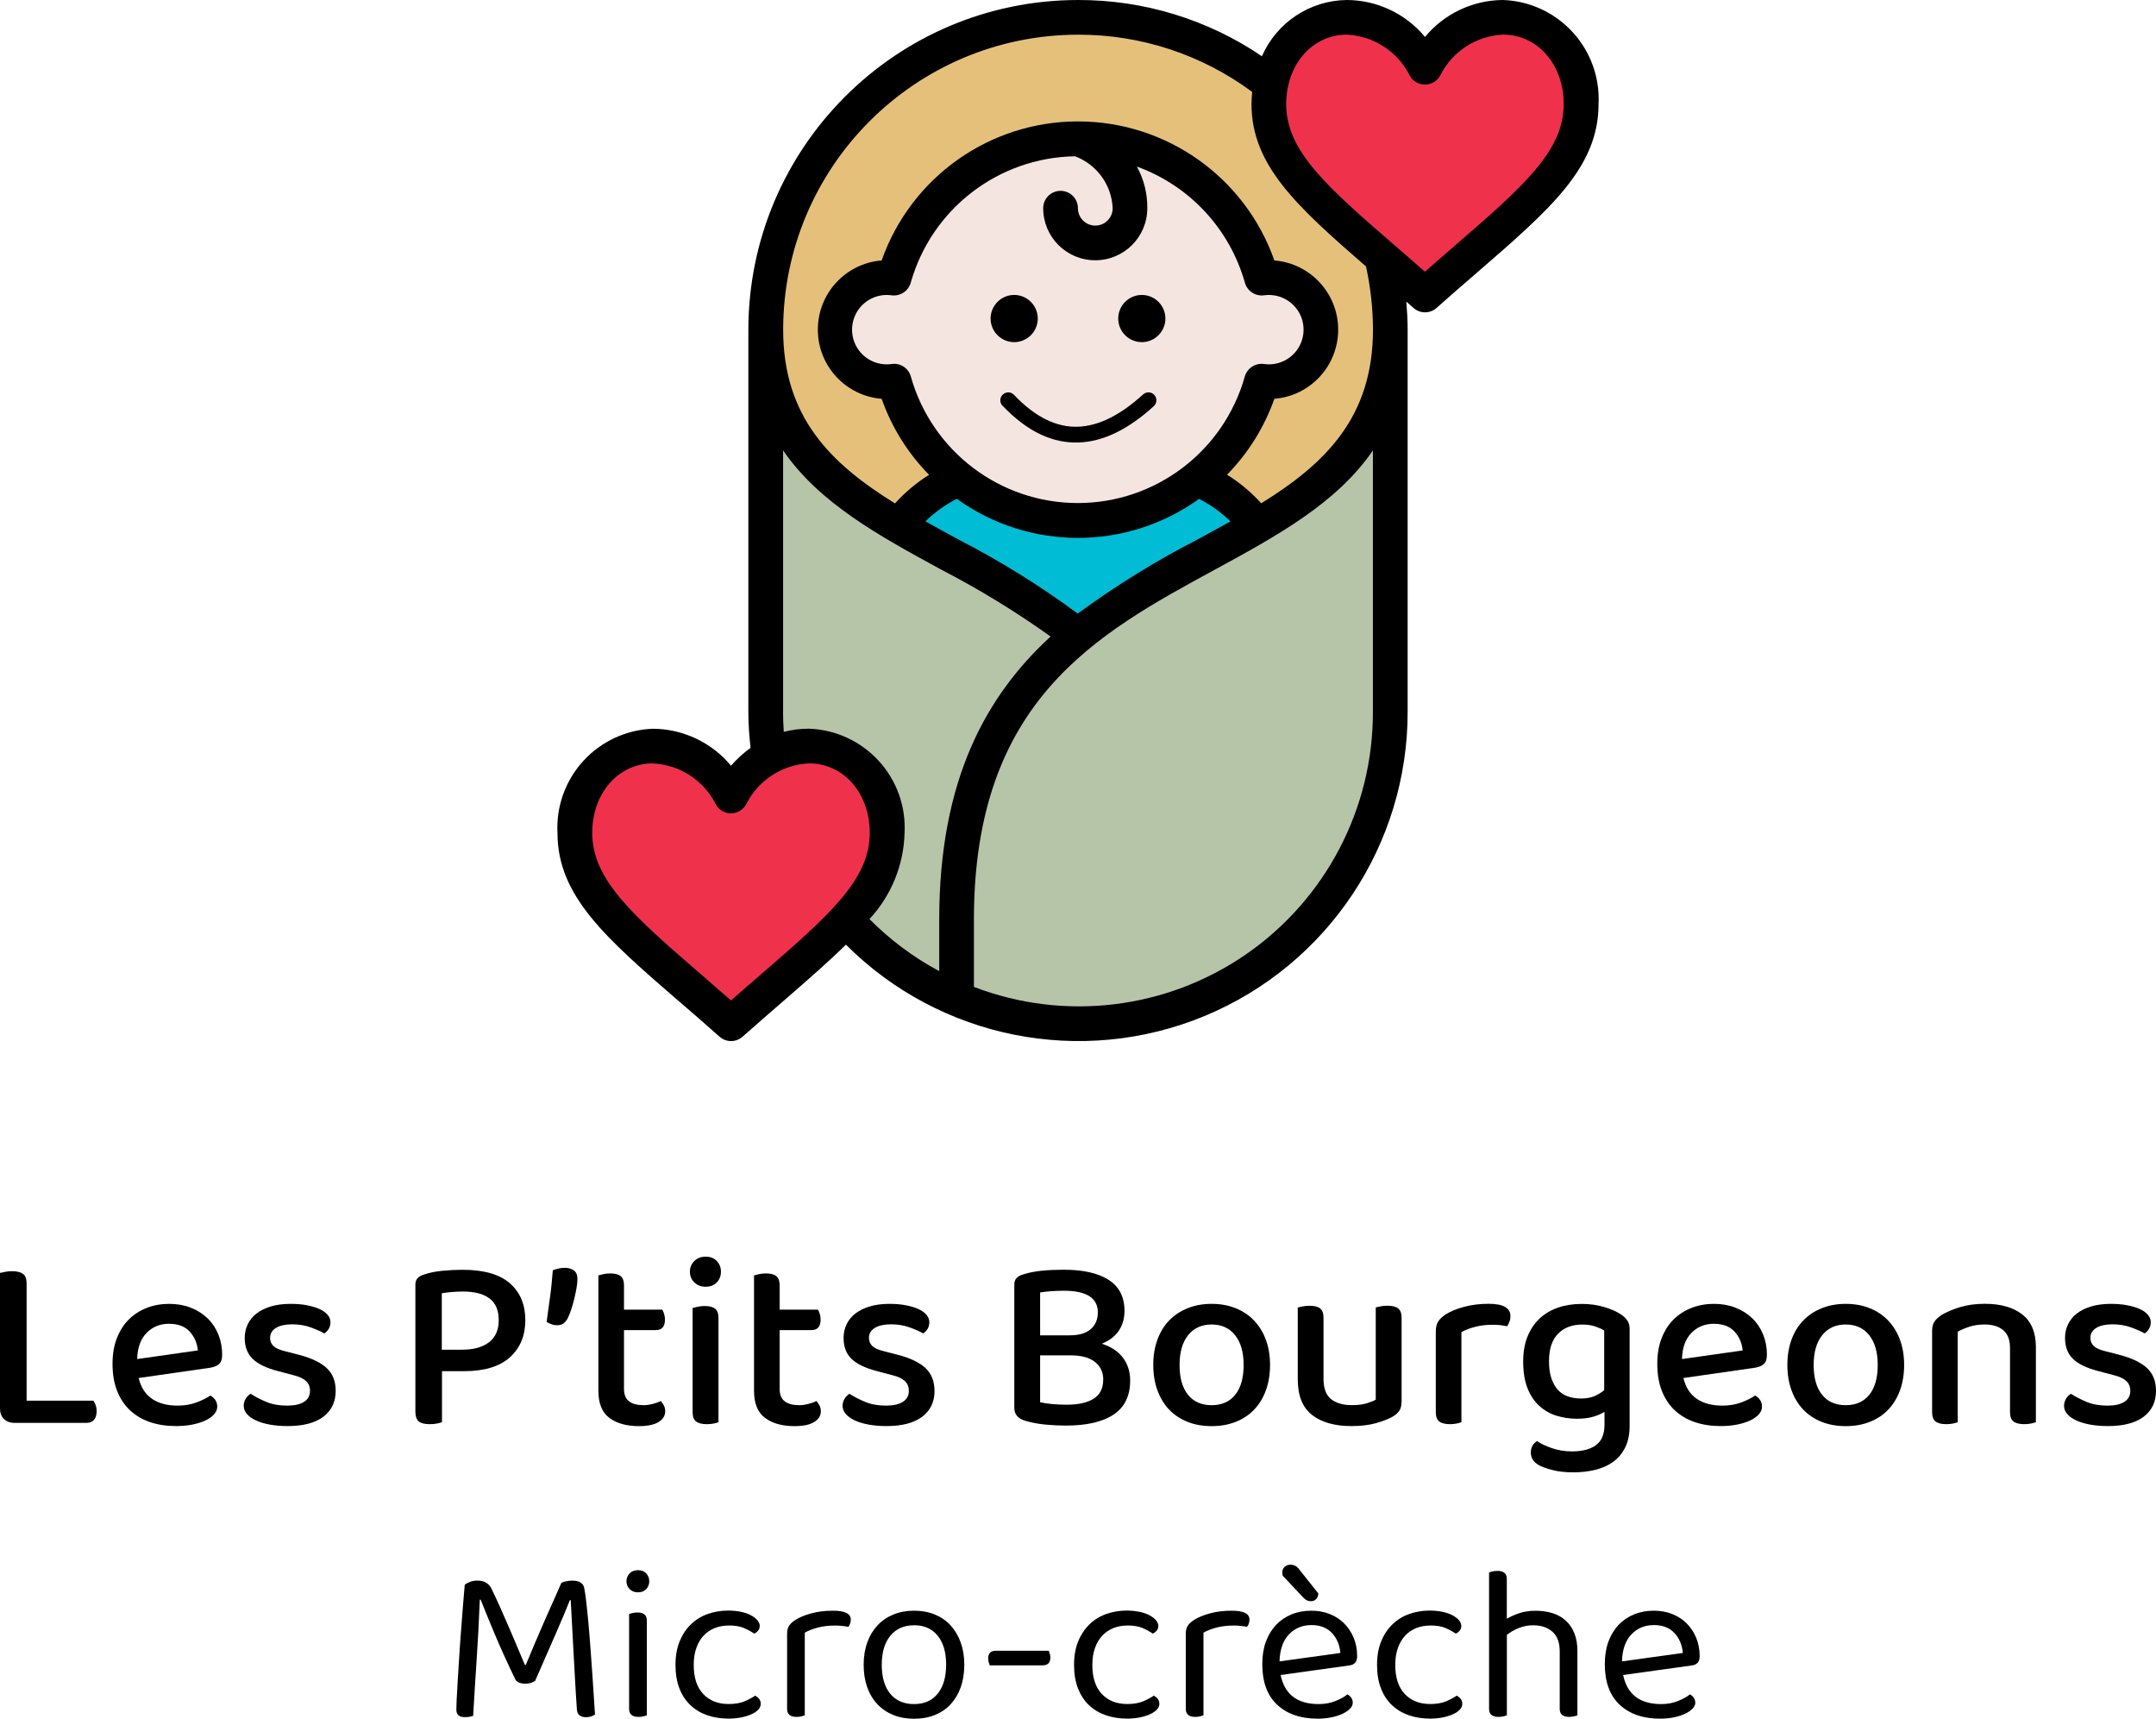
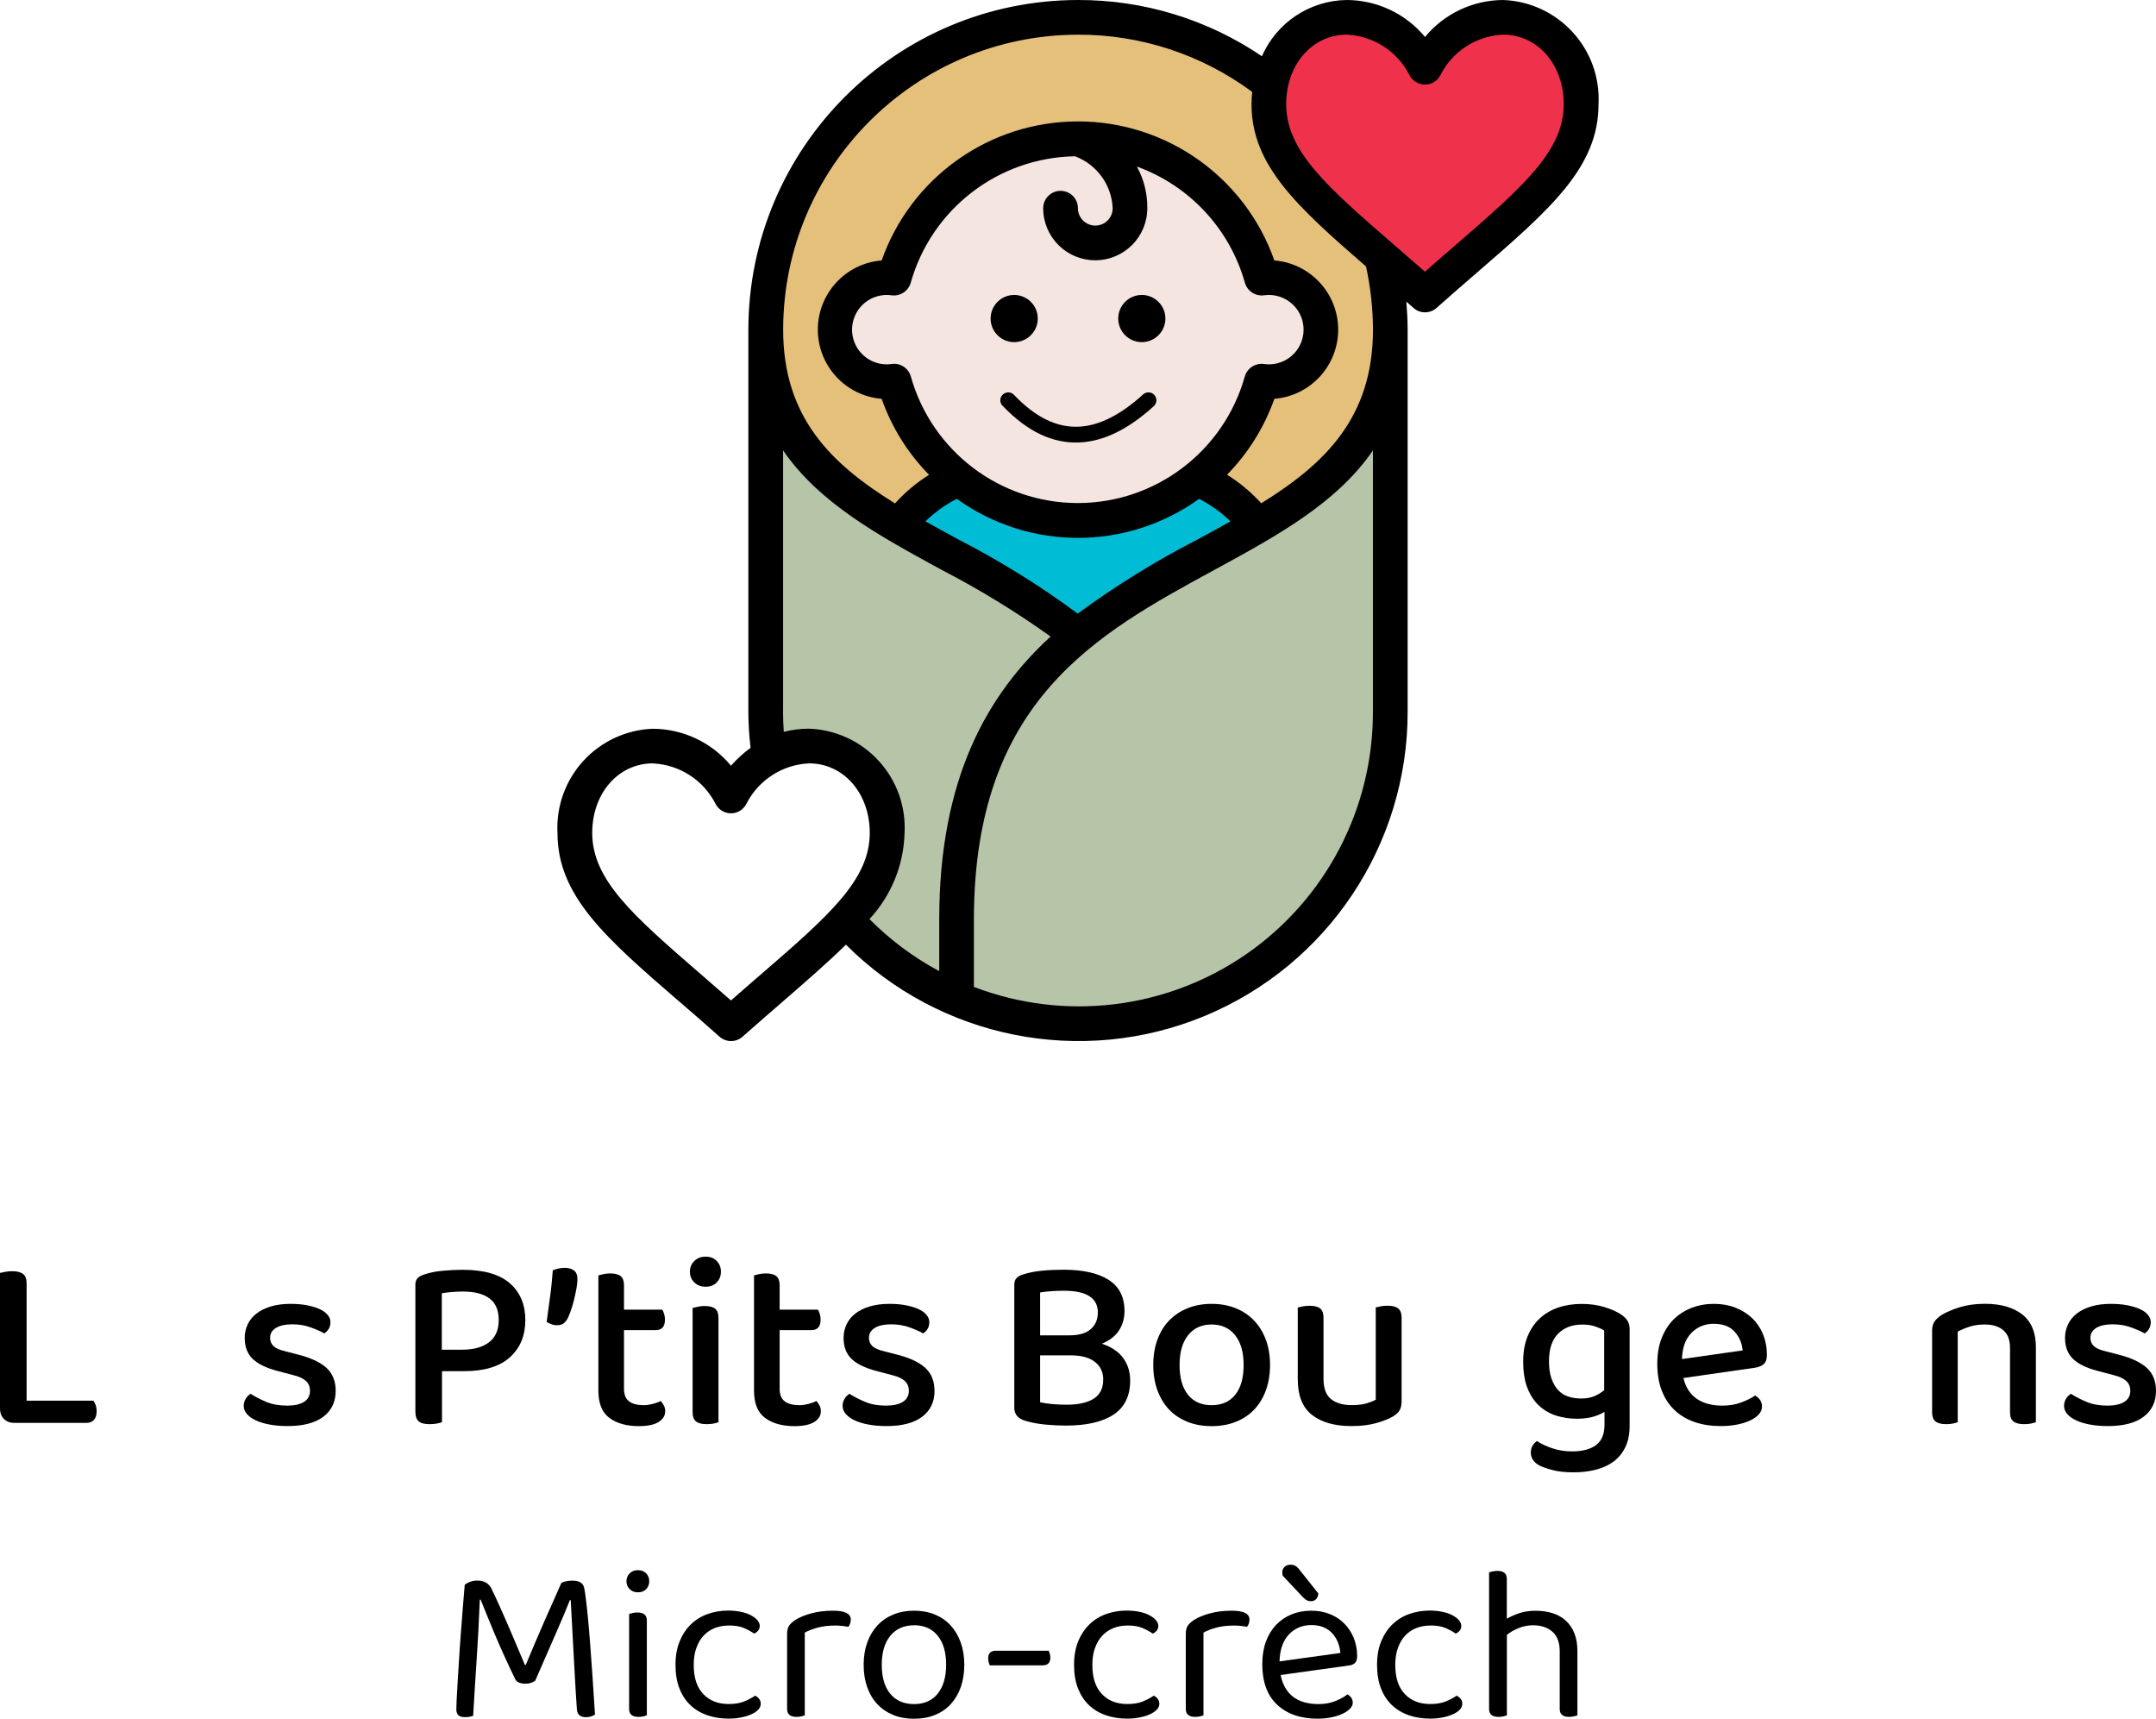
<svg xmlns="http://www.w3.org/2000/svg" id="Calque_2" data-name="Calque 2" viewBox="0 0 350.04 279">
  <defs>
    <style>
      .cls-1 {
        fill: #f4e5e0;
      }

      .cls-2 {
        fill: #ef314c;
      }

      .cls-3 {
        fill: #00bcd4;
      }

      .cls-4 {
        fill: #b6c4a8;
      }

      .cls-5 {
        fill: #e5c07b;
      }
    </style>
  </defs>
  <g id="Calque_1-2" data-name="Calque 1">
    <g id="vertical">
      <g>
        <g>
          <path d="M.64,230.35c-.43-.43-.64-.99-.64-1.68v-22.03c.21-.05.5-.11.86-.18.36-.07.74-.1,1.14-.1.77,0,1.35.15,1.74.44.39.29.58.81.58,1.56v19.02h10.85c.13.19.25.43.36.72.11.29.16.63.16,1,0,.61-.15,1.08-.44,1.4-.29.32-.68.48-1.16.48H2.32c-.69,0-1.26-.21-1.68-.64Z" />
-           <path d="M22.51,223.7c.37,1.52,1.1,2.65,2.18,3.38,1.08.73,2.46,1.1,4.14,1.1,1.12,0,2.15-.17,3.08-.52.93-.35,1.68-.72,2.24-1.12.75.43,1.12,1.03,1.12,1.8,0,.45-.17.87-.52,1.26-.35.39-.82.72-1.42,1-.6.28-1.31.5-2.12.66-.81.16-1.69.24-2.62.24-1.55,0-2.96-.21-4.22-.64-1.27-.43-2.36-1.07-3.26-1.92-.91-.85-1.61-1.91-2.1-3.16-.49-1.25-.74-2.71-.74-4.36s.24-3.01.72-4.22c.48-1.21,1.13-2.23,1.96-3.04.83-.81,1.8-1.43,2.92-1.86,1.12-.43,2.32-.64,3.6-.64s2.45.21,3.5.62c1.05.41,1.96.99,2.72,1.72.76.73,1.35,1.61,1.76,2.62.41,1.01.62,2.12.62,3.32,0,.67-.16,1.16-.48,1.46-.32.31-.79.51-1.4.62l-11.69,1.68ZM27.47,214.89c-1.47,0-2.69.49-3.66,1.48-.98.99-1.49,2.4-1.54,4.25l9.85-1.4c-.11-1.2-.55-2.22-1.32-3.06-.77-.84-1.88-1.26-3.32-1.26Z" />
          <path d="M54.5,225.78c0,1.79-.67,3.19-2,4.2-1.34,1.01-3.27,1.52-5.81,1.52-1.04,0-2-.08-2.88-.24-.88-.16-1.64-.39-2.26-.68-.63-.29-1.12-.64-1.46-1.04-.35-.4-.52-.84-.52-1.32,0-.4.1-.77.3-1.12.2-.35.47-.63.82-.84.75.48,1.6.92,2.56,1.32.96.4,2.08.6,3.36.6,1.2,0,2.12-.21,2.76-.62.64-.41.96-1.01.96-1.78,0-.67-.22-1.2-.66-1.6s-1.09-.71-1.94-.92l-2.72-.72c-1.82-.48-3.15-1.13-4-1.96-.85-.83-1.28-1.96-1.28-3.4,0-.77.16-1.5.48-2.18.32-.68.79-1.27,1.42-1.76.63-.49,1.41-.88,2.34-1.16.93-.28,2-.42,3.2-.42.96,0,1.84.07,2.62.22.79.15,1.47.35,2.04.6.57.25,1.02.57,1.34.94.32.37.48.77.48,1.2s-.09.79-.28,1.1c-.19.31-.43.55-.72.74-.48-.29-1.2-.61-2.14-.96-.95-.35-1.97-.52-3.06-.52s-2,.19-2.64.58c-.64.39-.96.93-.96,1.62,0,.53.18.97.54,1.32.36.35.98.63,1.86.84l2.32.6c2.03.53,3.52,1.26,4.49,2.16.96.91,1.44,2.14,1.44,3.68Z" />
          <path d="M71.76,222.58v8.29c-.21.08-.49.15-.84.22-.35.07-.73.1-1.16.1-.83,0-1.42-.15-1.78-.46s-.54-.82-.54-1.54v-20.66c0-.45.13-.81.38-1.06s.61-.45,1.06-.58c.83-.29,1.82-.49,2.96-.6,1.15-.11,2.23-.16,3.24-.16,3.47,0,6.04.73,7.71,2.2,1.67,1.47,2.5,3.46,2.5,5.97s-.83,4.52-2.5,6.03c-1.67,1.51-4.16,2.26-7.47,2.26h-3.56ZM75.05,219.1c1.84,0,3.29-.4,4.34-1.2,1.05-.8,1.58-2,1.58-3.6s-.5-2.78-1.5-3.52c-1-.75-2.44-1.12-4.3-1.12-.61,0-1.22.03-1.82.08-.6.05-1.14.12-1.62.2v9.17h3.32Z" />
          <path d="M92.19,213.97c-.21.4-.45.69-.72.88-.27.19-.61.28-1.04.28-.32,0-.62-.05-.9-.16-.28-.11-.54-.23-.78-.36.08-.59.17-1.23.26-1.94.09-.71.19-1.43.3-2.18.11-.75.19-1.49.26-2.22.07-.73.13-1.42.18-2.06.27-.11.57-.2.9-.28.33-.08.69-.12,1.06-.12.59,0,1.07.14,1.46.42s.58.75.58,1.42c0,.43-.05.94-.16,1.52-.11.59-.23,1.18-.38,1.78-.15.6-.31,1.18-.5,1.72-.19.55-.36.98-.52,1.3Z" />
          <path d="M102.16,227.51c.56.4,1.35.6,2.36.6.45,0,.93-.07,1.44-.2.51-.13.95-.29,1.32-.48.19.21.35.45.5.72.15.27.22.59.22.96,0,.69-.35,1.27-1.06,1.72-.71.45-1.78.68-3.22.68-2,0-3.6-.45-4.79-1.34-1.19-.89-1.78-2.37-1.78-4.43v-18.7c.19-.05.45-.12.8-.2.35-.08.72-.12,1.12-.12.77,0,1.34.15,1.7.44.36.29.54.79.54,1.48v3.96h6.21c.11.16.21.39.3.68.09.29.14.6.14.92,0,1.15-.49,1.72-1.48,1.72h-5.17v9.53c0,.96.28,1.64.84,2.04Z" />
          <path d="M112.01,206.44c0-.69.24-1.27.72-1.74.48-.47,1.09-.7,1.84-.7s1.35.23,1.8.7c.45.47.68,1.05.68,1.74s-.23,1.28-.68,1.74c-.45.47-1.05.7-1.8.7s-1.36-.23-1.84-.7c-.48-.47-.72-1.05-.72-1.74ZM116.65,230.87c-.19.08-.45.15-.78.22-.33.07-.71.1-1.14.1-.77,0-1.35-.15-1.72-.44-.37-.29-.56-.79-.56-1.48v-16.94c.21-.05.49-.12.82-.2s.71-.12,1.14-.12c.77,0,1.34.15,1.7.44.36.29.54.8.54,1.52v16.9Z" />
          <path d="M127.43,227.51c.56.4,1.35.6,2.36.6.45,0,.93-.07,1.44-.2.51-.13.95-.29,1.32-.48.19.21.35.45.5.72.15.27.22.59.22.96,0,.69-.35,1.27-1.06,1.72-.71.45-1.78.68-3.22.68-2,0-3.6-.45-4.79-1.34-1.19-.89-1.78-2.37-1.78-4.43v-18.7c.19-.05.45-.12.8-.2.35-.08.72-.12,1.12-.12.77,0,1.34.15,1.7.44.36.29.54.79.54,1.48v3.96h6.21c.11.16.21.39.3.68.09.29.14.6.14.92,0,1.15-.49,1.72-1.48,1.72h-5.17v9.53c0,.96.28,1.64.84,2.04Z" />
          <path d="M151.73,225.78c0,1.79-.67,3.19-2,4.2-1.34,1.01-3.27,1.52-5.81,1.52-1.04,0-2-.08-2.88-.24-.88-.16-1.64-.39-2.26-.68-.63-.29-1.11-.64-1.46-1.04s-.52-.84-.52-1.32c0-.4.1-.77.3-1.12.2-.35.47-.63.82-.84.75.48,1.6.92,2.56,1.32s2.08.6,3.36.6c1.2,0,2.12-.21,2.76-.62.64-.41.96-1.01.96-1.78,0-.67-.22-1.2-.66-1.6s-1.09-.71-1.94-.92l-2.72-.72c-1.82-.48-3.15-1.13-4-1.96-.85-.83-1.28-1.96-1.28-3.4,0-.77.16-1.5.48-2.18.32-.68.79-1.27,1.42-1.76.63-.49,1.41-.88,2.34-1.16.93-.28,2-.42,3.2-.42.96,0,1.83.07,2.62.22.79.15,1.47.35,2.04.6.57.25,1.02.57,1.34.94.32.37.48.77.48,1.2s-.09.79-.28,1.1c-.19.31-.43.55-.72.74-.48-.29-1.2-.61-2.14-.96-.95-.35-1.97-.52-3.06-.52s-2,.19-2.64.58c-.64.39-.96.93-.96,1.62,0,.53.18.97.54,1.32.36.35.98.63,1.86.84l2.32.6c2.03.53,3.52,1.26,4.48,2.16.96.91,1.44,2.14,1.44,3.68Z" />
          <path d="M182.57,212.81c0,1.18-.29,2.22-.88,3.14s-1.52,1.65-2.8,2.18c1.55.51,2.7,1.28,3.46,2.32.76,1.04,1.14,2.26,1.14,3.64,0,2.51-.9,4.36-2.7,5.55-1.8,1.19-4.38,1.78-7.75,1.78-1.04,0-2.14-.05-3.3-.16-1.16-.11-2.24-.31-3.22-.6-1.23-.35-1.84-1.05-1.84-2.12v-20.02c0-.45.13-.81.38-1.06s.61-.45,1.06-.58c.91-.29,1.92-.49,3.02-.6,1.11-.11,2.3-.16,3.58-.16,3.12,0,5.55.55,7.27,1.64,1.72,1.1,2.58,2.78,2.58,5.05ZM168.87,216.77h4.77c1.52,0,2.67-.33,3.44-1,.77-.67,1.16-1.57,1.16-2.72,0-2.35-1.84-3.52-5.53-3.52-.77,0-1.48.03-2.12.08-.64.05-1.22.12-1.72.2v6.97ZM179.12,223.98c0-1.23-.45-2.2-1.36-2.9-.91-.71-2.22-1.06-3.92-1.06h-4.97v7.61c.56.13,1.23.23,2,.3.77.07,1.55.1,2.32.1,1.9,0,3.36-.33,4.38-.98,1.03-.65,1.54-1.67,1.54-3.06Z" />
          <path d="M206.2,221.58c0,1.52-.23,2.9-.68,4.13-.45,1.23-1.09,2.27-1.9,3.12-.81.85-1.81,1.52-2.98,1.98-1.18.47-2.48.7-3.92.7s-2.75-.23-3.92-.7c-1.17-.47-2.17-1.13-2.98-1.98-.81-.85-1.45-1.9-1.9-3.12-.45-1.23-.68-2.6-.68-4.13s.23-2.9.68-4.12c.45-1.23,1.09-2.27,1.92-3.12.83-.85,1.83-1.52,3-1.98,1.17-.47,2.47-.7,3.88-.7s2.71.23,3.88.7c1.17.47,2.18,1.14,3,2,.83.87,1.47,1.91,1.92,3.12.45,1.22.68,2.58.68,4.1ZM196.71,215.01c-1.6,0-2.87.57-3.8,1.72-.93,1.15-1.4,2.76-1.4,4.85s.45,3.69,1.36,4.83c.91,1.13,2.19,1.7,3.84,1.7s2.94-.57,3.84-1.7c.91-1.13,1.36-2.74,1.36-4.83s-.46-3.66-1.38-4.83c-.92-1.16-2.2-1.74-3.82-1.74Z" />
          <path d="M210.72,212.25c.19-.05.45-.11.8-.18.35-.07.72-.1,1.12-.1.77,0,1.34.15,1.7.44.36.29.54.8.54,1.52v9.89c0,1.55.41,2.65,1.22,3.3.81.65,1.94.98,3.38.98.93,0,1.72-.09,2.36-.28.64-.19,1.15-.39,1.52-.6v-14.98c.21-.05.49-.11.82-.18.33-.07.7-.1,1.1-.1.77,0,1.35.15,1.72.44.37.29.56.8.56,1.52v13.5c0,.59-.09,1.07-.28,1.44-.19.37-.56.73-1.12,1.08-.69.4-1.61.76-2.74,1.08-1.14.32-2.46.48-3.99.48-2.75,0-4.89-.61-6.43-1.82-1.54-1.21-2.3-3.14-2.3-5.79v-11.65Z" />
-           <path d="M237.27,230.87c-.19.08-.45.15-.78.22-.33.07-.7.1-1.1.1-.77,0-1.35-.15-1.72-.44s-.56-.79-.56-1.48v-13.14c0-.67.13-1.21.4-1.62.27-.41.69-.81,1.28-1.18.77-.48,1.76-.88,2.96-1.2s2.52-.48,3.96-.48c2.35,0,3.52.67,3.52,2,0,.32-.05.62-.16.9s-.23.53-.36.74c-.27-.05-.6-.11-1-.16-.4-.05-.83-.08-1.28-.08-1.07,0-2.04.11-2.92.34-.88.23-1.63.51-2.24.86v14.62Z" />
          <path d="M260.5,229.19c-.51.32-1.13.59-1.86.8-.73.21-1.61.32-2.62.32-1.17,0-2.29-.17-3.34-.5-1.06-.33-1.98-.87-2.78-1.6-.8-.73-1.44-1.69-1.9-2.86-.47-1.17-.7-2.62-.7-4.32,0-1.55.23-2.9.7-4.06.47-1.16,1.12-2.14,1.96-2.92.84-.79,1.84-1.38,3-1.78,1.16-.4,2.45-.6,3.86-.6,1.31,0,2.52.17,3.62.5,1.11.33,2.01.73,2.7,1.18.45.29.81.63,1.06,1,.25.37.38.83.38,1.36v15.78c0,1.33-.23,2.48-.7,3.44-.47.96-1.11,1.74-1.92,2.34-.81.6-1.78,1.04-2.9,1.32-1.12.28-2.32.42-3.6.42-1.36,0-2.54-.13-3.52-.4-.99-.27-1.71-.53-2.16-.8-.83-.51-1.24-1.17-1.24-2,0-.45.09-.83.28-1.14.19-.31.43-.55.72-.74.61.43,1.43.81,2.44,1.16,1.01.35,2.1.52,3.24.52,1.68,0,2.98-.34,3.9-1.02.92-.68,1.38-1.78,1.38-3.3v-2.08ZM256.61,227.03c.91,0,1.67-.13,2.28-.4.61-.27,1.13-.59,1.56-.96v-9.69c-.4-.24-.89-.46-1.48-.66s-1.28-.3-2.08-.3c-1.63,0-2.94.49-3.92,1.48-.99.99-1.48,2.48-1.48,4.48,0,1.1.13,2.03.4,2.8.27.77.63,1.4,1.08,1.88.45.48.99.83,1.62,1.04.63.21,1.3.32,2.02.32Z" />
          <path d="M273.31,223.7c.37,1.52,1.1,2.65,2.18,3.38,1.08.73,2.46,1.1,4.14,1.1,1.12,0,2.15-.17,3.08-.52.93-.35,1.68-.72,2.24-1.12.75.43,1.12,1.03,1.12,1.8,0,.45-.17.87-.52,1.26-.35.39-.82.72-1.42,1-.6.28-1.31.5-2.12.66-.81.16-1.69.24-2.62.24-1.55,0-2.96-.21-4.22-.64-1.27-.43-2.36-1.07-3.26-1.92-.91-.85-1.61-1.91-2.1-3.16-.49-1.25-.74-2.71-.74-4.36s.24-3.01.72-4.22c.48-1.21,1.13-2.23,1.96-3.04.83-.81,1.8-1.43,2.92-1.86,1.12-.43,2.32-.64,3.6-.64s2.45.21,3.5.62c1.05.41,1.96.99,2.72,1.72.76.73,1.35,1.61,1.76,2.62.41,1.01.62,2.12.62,3.32,0,.67-.16,1.16-.48,1.46-.32.31-.79.51-1.4.62l-11.69,1.68ZM278.28,214.89c-1.47,0-2.69.49-3.66,1.48-.98.99-1.49,2.4-1.54,4.25l9.85-1.4c-.11-1.2-.55-2.22-1.32-3.06-.77-.84-1.88-1.26-3.32-1.26Z" />
-           <path d="M309.15,221.58c0,1.52-.23,2.9-.68,4.13-.45,1.23-1.09,2.27-1.9,3.12-.81.85-1.81,1.52-2.98,1.98-1.18.47-2.48.7-3.92.7s-2.75-.23-3.92-.7c-1.17-.47-2.17-1.13-2.98-1.98-.81-.85-1.45-1.9-1.9-3.12-.45-1.23-.68-2.6-.68-4.13s.23-2.9.68-4.12c.45-1.23,1.09-2.27,1.92-3.12.83-.85,1.83-1.52,3-1.98,1.17-.47,2.47-.7,3.88-.7s2.71.23,3.88.7c1.17.47,2.18,1.14,3,2,.83.87,1.47,1.91,1.92,3.12.45,1.22.68,2.58.68,4.1ZM299.66,215.01c-1.6,0-2.87.57-3.8,1.72-.93,1.15-1.4,2.76-1.4,4.85s.45,3.69,1.36,4.83c.91,1.13,2.19,1.7,3.84,1.7s2.94-.57,3.84-1.7c.91-1.13,1.36-2.74,1.36-4.83s-.46-3.66-1.38-4.83c-.92-1.16-2.2-1.74-3.82-1.74Z" />
          <path d="M325.23,215.93c-.73-.61-1.73-.92-2.98-.92-.93,0-1.77.12-2.5.36-.73.24-1.37.51-1.9.8v14.7c-.19.08-.45.15-.78.22-.33.07-.7.1-1.1.1-.77,0-1.35-.15-1.72-.44s-.56-.79-.56-1.48v-13.22c0-.61.12-1.11.36-1.48.24-.37.64-.75,1.2-1.12.75-.45,1.72-.87,2.92-1.24,1.2-.37,2.56-.56,4.08-.56,2.59,0,4.62.58,6.09,1.74,1.47,1.16,2.2,2.92,2.2,5.27v12.21c-.19.08-.45.15-.8.22-.35.07-.72.1-1.12.1-.77,0-1.35-.15-1.72-.44-.37-.29-.56-.79-.56-1.48v-10.45c0-1.31-.37-2.27-1.1-2.88Z" />
          <path d="M350.04,225.78c0,1.79-.67,3.19-2,4.2-1.34,1.01-3.27,1.52-5.81,1.52-1.04,0-2-.08-2.88-.24-.88-.16-1.64-.39-2.26-.68-.63-.29-1.12-.64-1.46-1.04-.35-.4-.52-.84-.52-1.32,0-.4.1-.77.3-1.12.2-.35.47-.63.82-.84.75.48,1.6.92,2.56,1.32.96.4,2.08.6,3.36.6,1.2,0,2.12-.21,2.76-.62.64-.41.96-1.01.96-1.78,0-.67-.22-1.2-.66-1.6s-1.09-.71-1.94-.92l-2.72-.72c-1.82-.48-3.15-1.13-4-1.96-.85-.83-1.28-1.96-1.28-3.4,0-.77.16-1.5.48-2.18.32-.68.79-1.27,1.42-1.76.63-.49,1.41-.88,2.34-1.16.93-.28,2-.42,3.2-.42.96,0,1.84.07,2.62.22.79.15,1.47.35,2.04.6.57.25,1.02.57,1.34.94.32.37.48.77.48,1.2s-.09.79-.28,1.1c-.19.31-.43.55-.72.74-.48-.29-1.2-.61-2.14-.96-.95-.35-1.97-.52-3.06-.52s-2,.19-2.64.58c-.64.39-.96.93-.96,1.62,0,.53.18.97.54,1.32.36.35.98.63,1.86.84l2.32.6c2.03.53,3.52,1.26,4.49,2.16.96.91,1.44,2.14,1.44,3.68Z" />
        </g>
        <g>
          <path d="M86.87,272.86c-.17.12-.39.23-.66.32-.28.1-.58.14-.92.14-.38,0-.72-.06-1.02-.18-.3-.12-.51-.31-.63-.57-1.29-2.68-2.41-5.14-3.34-7.36-.93-2.23-1.69-4.07-2.26-5.53h-.14c-.07,1.8-.15,3.47-.23,5.01s-.17,3.05-.27,4.53c-.1,1.47-.19,2.96-.29,4.47-.1,1.51-.19,3.13-.29,4.85-.14.05-.33.1-.56.14-.23.05-.47.07-.74.07-.53,0-.9-.11-1.11-.32-.22-.22-.32-.53-.32-.93,0-.24.02-.75.05-1.54.04-.79.09-1.75.16-2.87.07-1.13.15-2.37.23-3.74.08-1.37.18-2.75.29-4.17.11-1.41.22-2.8.32-4.17.11-1.36.21-2.61.31-3.74.19-.17.47-.32.83-.47s.77-.22,1.22-.22c1.1,0,1.87.44,2.3,1.33.45.93.92,1.92,1.38,2.96.47,1.04.93,2.1,1.4,3.18.47,1.08.92,2.14,1.36,3.2.44,1.05.87,2.06,1.28,3.02h.14c.53-1.27,1.05-2.52,1.58-3.75.53-1.23,1.04-2.42,1.54-3.57.5-1.15.98-2.23,1.44-3.23.45-1.01.86-1.93,1.22-2.77.22-.12.49-.21.83-.27.33-.06.65-.09.93-.09,1.13,0,1.77.38,1.94,1.15.1.43.2,1.14.32,2.14.12.99.24,2.14.36,3.43.12,1.29.23,2.68.34,4.17.11,1.48.21,2.92.31,4.29.1,1.38.18,2.65.25,3.81.07,1.16.13,2.08.18,2.75-.43.29-.93.43-1.51.43-.36,0-.68-.09-.95-.27-.28-.18-.44-.51-.48-.99-.12-1.75-.23-3.48-.32-5.21-.1-1.72-.19-3.36-.27-4.92-.08-1.56-.16-2.99-.23-4.29-.07-1.3-.13-2.41-.18-3.32h-.14c-.26.67-.57,1.42-.92,2.26-.35.84-.75,1.78-1.22,2.84-.47,1.05-.99,2.24-1.56,3.57-.57,1.33-1.22,2.81-1.94,4.44Z" />
          <path d="M101.71,256.69c0-.5.17-.93.52-1.28.35-.35.8-.52,1.35-.52s.99.17,1.33.52c.33.35.5.77.5,1.28s-.17.93-.5,1.28c-.34.35-.78.52-1.33.52s-1-.17-1.35-.52c-.35-.35-.52-.77-.52-1.28ZM105.01,278.46c-.12.05-.3.1-.54.16-.24.06-.5.09-.79.09-1.03,0-1.54-.43-1.54-1.29v-15.41c.12-.05.31-.1.56-.16.25-.06.52-.09.81-.09,1.01,0,1.51.44,1.51,1.33v15.37Z" />
          <path d="M118.3,263.88c-.81,0-1.57.14-2.26.41-.69.28-1.29.68-1.8,1.22-.5.54-.9,1.21-1.18,2.01-.29.8-.43,1.72-.43,2.75,0,2.06.51,3.63,1.54,4.72,1.03,1.09,2.41,1.63,4.13,1.63,1.01,0,1.84-.14,2.51-.41.67-.28,1.27-.59,1.8-.95.26.14.48.32.65.54.17.22.25.48.25.79,0,.34-.13.65-.39.93-.26.29-.63.54-1.1.75-.47.22-1.02.39-1.65.52-.63.13-1.32.2-2.07.2-1.25,0-2.4-.18-3.45-.54-1.05-.36-1.96-.9-2.73-1.62-.77-.72-1.37-1.62-1.8-2.71-.43-1.09-.65-2.38-.65-3.86s.23-2.74.68-3.83c.45-1.09,1.06-2.01,1.83-2.75.77-.74,1.67-1.3,2.71-1.67,1.04-.37,2.15-.56,3.32-.56.74,0,1.43.07,2.07.2.63.13,1.18.32,1.63.56.45.24.81.51,1.06.81.25.3.38.61.38.92,0,.29-.08.54-.25.75-.17.22-.38.38-.65.5-.53-.36-1.1-.67-1.72-.93-.62-.26-1.44-.39-2.44-.39Z" />
          <path d="M130.66,278.46c-.12.05-.3.1-.54.16-.24.06-.5.09-.79.09-1.03,0-1.54-.43-1.54-1.29v-12.18c0-.55.1-.99.31-1.31.2-.32.54-.64,1.02-.95.62-.41,1.47-.76,2.53-1.06,1.06-.3,2.27-.45,3.61-.45,1.92,0,2.87.48,2.87,1.44,0,.24-.04.46-.11.66-.07.2-.17.38-.29.52-.24-.05-.55-.1-.93-.14-.38-.05-.77-.07-1.15-.07-1.1,0-2.07.11-2.91.34-.84.23-1.53.5-2.08.81v13.43Z" />
          <path d="M156.56,270.24c0,1.34-.19,2.55-.57,3.63-.38,1.08-.93,2-1.63,2.77-.71.77-1.56,1.35-2.57,1.76-1.01.41-2.13.61-3.38.61s-2.37-.2-3.38-.61c-1.01-.41-1.87-.99-2.59-1.76-.72-.77-1.27-1.69-1.65-2.77-.38-1.08-.57-2.29-.57-3.63s.2-2.55.59-3.63c.39-1.08.95-2,1.67-2.77.72-.77,1.58-1.35,2.59-1.76,1.01-.41,2.12-.61,3.34-.61s2.33.2,3.34.61c1.01.41,1.86.99,2.57,1.76.71.77,1.26,1.69,1.65,2.77s.59,2.29.59,3.63ZM148.4,263.84c-1.63,0-2.91.56-3.84,1.69-.93,1.13-1.4,2.69-1.4,4.71s.46,3.61,1.38,4.72c.92,1.11,2.21,1.67,3.86,1.67s2.93-.56,3.84-1.69c.91-1.13,1.37-2.69,1.37-4.71s-.46-3.58-1.38-4.71c-.92-1.13-2.2-1.69-3.82-1.69Z" />
          <path d="M160.69,270.34c-.07-.17-.13-.34-.18-.52s-.07-.39-.07-.63c0-.81.42-1.22,1.26-1.22h8.58c.05.14.1.31.16.5.06.19.09.39.09.61,0,.84-.42,1.26-1.26,1.26h-8.58Z" />
          <path d="M183.03,263.88c-.81,0-1.57.14-2.26.41-.69.28-1.29.68-1.8,1.22s-.9,1.21-1.19,2.01c-.29.8-.43,1.72-.43,2.75,0,2.06.51,3.63,1.54,4.72,1.03,1.09,2.41,1.63,4.13,1.63,1.01,0,1.84-.14,2.51-.41.67-.28,1.27-.59,1.8-.95.26.14.48.32.65.54.17.22.25.48.25.79,0,.34-.13.65-.4.93s-.63.54-1.1.75c-.47.22-1.02.39-1.65.52-.63.13-1.32.2-2.07.2-1.25,0-2.4-.18-3.45-.54s-1.96-.9-2.73-1.62c-.77-.72-1.36-1.62-1.8-2.71-.43-1.09-.65-2.38-.65-3.86s.23-2.74.68-3.83c.45-1.09,1.07-2.01,1.83-2.75.77-.74,1.67-1.3,2.71-1.67,1.04-.37,2.15-.56,3.32-.56.74,0,1.43.07,2.07.2.63.13,1.18.32,1.63.56.45.24.81.51,1.06.81.25.3.38.61.38.92,0,.29-.08.54-.25.75s-.38.38-.65.5c-.53-.36-1.1-.67-1.72-.93-.62-.26-1.44-.39-2.44-.39Z" />
          <path d="M195.39,278.46c-.12.05-.3.1-.54.16-.24.06-.5.09-.79.09-1.03,0-1.54-.43-1.54-1.29v-12.18c0-.55.1-.99.31-1.31.2-.32.54-.64,1.02-.95.62-.41,1.47-.76,2.53-1.06,1.07-.3,2.27-.45,3.61-.45,1.92,0,2.87.48,2.87,1.44,0,.24-.04.46-.11.66-.07.2-.17.38-.29.52-.24-.05-.55-.1-.93-.14-.38-.05-.77-.07-1.15-.07-1.1,0-2.07.11-2.91.34-.84.23-1.53.5-2.08.81v13.43Z" />
          <path d="M207.92,271.92c.65,3.14,2.71,4.71,6.18,4.71,1.01,0,1.92-.17,2.73-.5.81-.33,1.46-.69,1.94-1.08.57.34.86.79.86,1.36,0,.34-.15.66-.45.97-.3.31-.71.59-1.22.83-.52.24-1.11.43-1.8.57-.68.14-1.42.22-2.21.22-2.78,0-4.97-.75-6.59-2.26s-2.42-3.71-2.42-6.61c0-1.36.2-2.58.59-3.65.4-1.07.95-1.97,1.65-2.71.71-.74,1.55-1.31,2.53-1.71.98-.4,2.05-.59,3.2-.59,1.08,0,2.07.18,2.98.54.91.36,1.69.87,2.35,1.53.66.66,1.17,1.44,1.54,2.33.37.9.56,1.89.56,2.96,0,.53-.12.9-.36,1.13-.24.23-.57.37-1.01.41l-11.06,1.54ZM212.88,263.81c-1.46,0-2.67.51-3.63,1.53-.96,1.02-1.46,2.47-1.51,4.36l9.88-1.37c-.12-1.32-.58-2.4-1.38-3.25-.8-.85-1.92-1.28-3.36-1.28ZM208.25,255.76c-.05-.24-.07-.39-.07-.47,0-.38.13-.69.38-.93.25-.24.58-.36.99-.36.5,0,.92.2,1.26.61l3.23,4.06c-.02.38-.14.69-.36.92-.22.23-.49.34-.83.34-.26,0-.49-.05-.67-.14-.18-.1-.36-.24-.56-.43l-3.38-3.59Z" />
          <path d="M232.2,263.88c-.81,0-1.57.14-2.26.41-.69.28-1.29.68-1.8,1.22-.5.54-.9,1.21-1.18,2.01-.29.8-.43,1.72-.43,2.75,0,2.06.51,3.63,1.54,4.72,1.03,1.09,2.41,1.63,4.13,1.63,1.01,0,1.84-.14,2.51-.41.67-.28,1.27-.59,1.8-.95.26.14.48.32.65.54.17.22.25.48.25.79,0,.34-.13.65-.39.93-.26.29-.63.54-1.1.75-.47.22-1.02.39-1.65.52-.63.13-1.32.2-2.07.2-1.25,0-2.4-.18-3.45-.54-1.05-.36-1.96-.9-2.73-1.62-.77-.72-1.37-1.62-1.8-2.71-.43-1.09-.65-2.38-.65-3.86s.23-2.74.68-3.83c.45-1.09,1.06-2.01,1.83-2.75.77-.74,1.67-1.3,2.71-1.67,1.04-.37,2.15-.56,3.32-.56.74,0,1.43.07,2.07.2.63.13,1.18.32,1.63.56.45.24.81.51,1.06.81.25.3.38.61.38.92,0,.29-.08.54-.25.75-.17.22-.38.38-.65.5-.53-.36-1.1-.67-1.72-.93-.62-.26-1.44-.39-2.44-.39Z" />
          <path d="M244.09,278.62c-.24.06-.5.09-.79.09-1.03,0-1.54-.43-1.54-1.29v-22.16c.12-.05.31-.1.56-.16.25-.06.52-.09.81-.09,1.01,0,1.51.43,1.51,1.29v6.47c.57-.33,1.25-.63,2.03-.9.78-.26,1.66-.39,2.64-.39s1.92.13,2.75.39c.83.26,1.54.66,2.14,1.2s1.07,1.22,1.4,2.05c.34.83.5,1.79.5,2.89v10.45c-.12.05-.31.1-.56.16-.25.06-.51.09-.77.09-1.03,0-1.54-.43-1.54-1.29v-9.34c0-1.44-.39-2.5-1.19-3.2-.79-.69-1.83-1.04-3.12-1.04-.84,0-1.62.15-2.35.45-.73.3-1.37.66-1.92,1.1v13.07c-.12.05-.3.1-.54.16Z" />
-           <path d="M263.53,271.92c.65,3.14,2.71,4.71,6.18,4.71,1.01,0,1.92-.17,2.73-.5.81-.33,1.46-.69,1.94-1.08.57.34.86.79.86,1.36,0,.34-.15.66-.45.97-.3.31-.71.59-1.22.83-.52.24-1.11.43-1.8.57-.68.14-1.42.22-2.21.22-2.78,0-4.97-.75-6.59-2.26-1.62-1.51-2.42-3.71-2.42-6.61,0-1.36.2-2.58.59-3.65.4-1.07.95-1.97,1.65-2.71.71-.74,1.55-1.31,2.53-1.71.98-.4,2.05-.59,3.2-.59,1.08,0,2.07.18,2.98.54.91.36,1.69.87,2.35,1.53.66.66,1.17,1.44,1.54,2.33.37.9.56,1.89.56,2.96,0,.53-.12.9-.36,1.13-.24.23-.57.37-1.01.41l-11.06,1.54ZM268.48,263.81c-1.46,0-2.67.51-3.63,1.53-.96,1.02-1.46,2.47-1.51,4.36l9.88-1.37c-.12-1.32-.58-2.4-1.38-3.25-.8-.85-1.92-1.28-3.36-1.28Z" />
        </g>
      </g>
      <g>
        <g id="Page-1">
          <g id="_017---Baby-Love" data-name="017---Baby-Love">
-             <path id="Shape" class="cls-2" d="M144.04,135.23c0,5.18-2.48,9.49-6.73,14.11-4.45,4.84-10.93,10-18.62,16.84-15.04-13.35-25.35-20.36-25.35-30.95,0-7.66,5.18-14.11,12.67-14.11,5.38.22,10.22,3.32,12.67,8.11,1.42-2.66,3.56-4.88,6.17-6.39,1.98-1.14,4.22-1.73,6.51-1.72,7.49,0,12.67,6.45,12.67,14.11h0Z" />
            <path id="Shape-2" data-name="Shape" class="cls-2" d="M256.7,16.93c0,10.59-10.31,17.6-25.35,30.95-2.48-2.2-4.82-4.22-7.01-6.11v-.03c-11.15-9.6-18.34-15.97-18.34-24.81,0-1.1.11-2.19.34-3.27.92-6.14,6.13-10.72,12.34-10.84,5.38.22,10.22,3.32,12.67,8.11,2.45-4.79,7.3-7.89,12.67-8.11,7.49,0,12.67,6.45,12.67,14.11Z" />
            <path id="Shape-3" data-name="Shape" class="cls-4" d="M175.02,103.17c-11.15,9.24-19.72,22.53-19.72,46.11v12.9c-6.88-2.89-13.03-7.28-18-12.84,4.25-4.62,6.73-8.93,6.73-14.11,0-7.66-5.18-14.11-12.67-14.11-2.28-.01-4.53.58-6.51,1.72-.36-2.43-.54-4.89-.54-7.35v-61.97c0,16.56,9.52,24.76,21.58,31.88,9.27,5.46,20.05,10.28,29.12,17.77h0Z" />
-             <path id="Shape-4" data-name="Shape" class="cls-4" d="M225.72,53.52v61.97c0,17-8.51,32.86-22.67,42.25-14.16,9.39-32.09,11.06-47.75,4.45v-12.9c0-23.58,8.56-36.87,19.72-46.11,9.07-7.49,19.86-12.31,29.12-17.8,12.06-7.1,21.58-15.29,21.58-31.86h0Z" />
+             <path id="Shape-4" data-name="Shape" class="cls-4" d="M225.72,53.52v61.97c0,17-8.51,32.86-22.67,42.25-14.16,9.39-32.09,11.06-47.75,4.45v-12.9c0-23.58,8.56-36.87,19.72-46.11,9.07-7.49,19.86-12.31,29.12-17.8,12.06-7.1,21.58-15.29,21.58-31.86Z" />
            <path id="Shape-5" data-name="Shape" class="cls-5" d="M225.72,53.52c0,16.56-9.52,24.76-21.58,31.86-2.52-3.38-5.89-6.03-9.77-7.69,5.07-4.03,8.74-9.56,10.48-15.8.38.06.77.08,1.15.08,4.67,0,8.45-3.78,8.45-8.45s-3.78-8.45-8.45-8.45c-.39,0-.77.03-1.15.08-3.76-13.37-15.94-22.6-29.83-22.6s-26.07,9.24-29.83,22.6c-.38-.06-.77-.08-1.15-.08-4.67,0-8.45,3.78-8.45,8.45s3.78,8.45,8.45,8.45c.39,0,.77-.03,1.15-.08,1.74,6.24,5.41,11.77,10.48,15.8-3.89,1.65-7.27,4.31-9.77,7.72-12.06-7.13-21.58-15.32-21.58-31.88,0-19.41,11.09-37.11,28.54-45.59,17.45-8.48,38.22-6.26,53.48,5.73-.23,1.07-.34,2.17-.34,3.27,0,8.84,7.18,15.21,18.34,24.81v.03c.92,3.85,1.38,7.79,1.38,11.75h0Z" />
            <path id="Shape-6" data-name="Shape" class="cls-2" d="M175.02,22.53s8.45,2.82,8.45,11.27c0,3.11-2.52,5.63-5.63,5.63s-5.63-2.52-5.63-5.63" />
            <path id="Shape-7" data-name="Shape" class="cls-1" d="M214.45,53.52c0,4.67-3.78,8.45-8.45,8.45-.39,0-.77-.03-1.15-.08-3.76,13.37-15.94,22.6-29.83,22.6s-26.07-9.24-29.83-22.6c-.38.06-.77.08-1.15.08-4.67,0-8.45-3.78-8.45-8.45s3.78-8.45,8.45-8.45c.39,0,.77.03,1.15.08,3.76-13.37,15.94-22.6,29.83-22.6s26.07,9.24,29.83,22.6c.38-.06.77-.08,1.15-.08,2.24,0,4.39.89,5.98,2.47,1.58,1.58,2.47,3.73,2.47,5.98Z" />
            <path id="Shape-8" data-name="Shape" class="cls-3" d="M204.14,85.37c-9.27,5.49-20.05,10.31-29.12,17.8-9.07-7.49-19.86-12.31-29.12-17.77,2.51-3.4,5.88-6.07,9.77-7.72,11.3,9.09,27.4,9.09,38.7,0,3.88,1.65,7.25,4.31,9.77,7.69h0Z" />
            <path id="Shape-9" data-name="Shape" d="M110.27,162.57c2.06,1.78,4.25,3.66,6.55,5.72,1.07.95,2.67.95,3.74,0,2.3-2.05,4.51-3.94,6.55-5.72,3.89-3.38,7.32-6.36,10.23-9.22,15.29,15.29,38.29,19.86,58.26,11.57,19.97-8.29,32.98-27.81,32.94-49.43v-61.97c0-1.52-.09-3.04-.21-4.55.39.34.76.67,1.16,1.02,1.07.95,2.67.95,3.74,0,2.3-2.05,4.49-3.94,6.55-5.72,11.89-10.29,19.75-17.09,19.75-27.34.23-4.31-1.28-8.53-4.2-11.71C252.41,2.03,248.34.15,244.03,0c-4.9.02-9.55,2.22-12.67,6C228.23,2.22,223.58.02,218.68,0c-6,.06-11.4,3.64-13.8,9.13C196.07,3.15,185.66-.03,175.02,0c-29.54.03-53.48,23.97-53.52,53.52v61.97c0,1.98.13,3.95.36,5.91-1.16.84-2.23,1.82-3.18,2.9-3.13-3.78-7.77-5.97-12.67-6-4.31.15-8.38,2.03-11.3,5.22-2.91,3.18-4.43,7.4-4.2,11.71,0,10.24,7.86,17.05,19.75,27.34h0ZM222.9,115.48c.06,15.74-7.65,30.49-20.6,39.44-12.95,8.94-29.48,10.92-44.18,5.29v-10.92c0-35.54,19.85-46.34,39.05-56.78,10.1-5.5,19.85-10.8,25.73-19.39v42.37ZM174.54,25.37c3.54,1.33,5.95,4.65,6.11,8.43,0,1.56-1.26,2.82-2.82,2.82s-2.82-1.26-2.82-2.82-1.26-2.82-2.82-2.82-2.82,1.26-2.82,2.82c0,4.67,3.78,8.45,8.45,8.45s8.45-3.78,8.45-8.45c.03-2.36-.55-4.69-1.69-6.76,8.55,3.09,15.08,10.12,17.54,18.87.39,1.35,1.71,2.21,3.1,2.03,2.18-.31,4.34.68,5.53,2.53,1.19,1.85,1.19,4.23,0,6.09-1.19,1.85-3.35,2.84-5.53,2.53-1.4-.19-2.73.67-3.12,2.03-3.42,12.15-14.5,20.54-27.11,20.54s-23.69-8.39-27.11-20.54c-.38-1.37-1.72-2.24-3.12-2.03-2.18.31-4.34-.68-5.53-2.53-1.19-1.85-1.19-4.23,0-6.09,1.19-1.85,3.35-2.84,5.53-2.53,1.39.18,2.71-.68,3.1-2.03,3.38-11.99,14.22-20.34,26.68-20.54h0ZM155.35,80.98c11.75,8.45,27.58,8.45,39.33,0,1.87.96,3.59,2.19,5.1,3.66-1.73.97-3.5,1.93-5.3,2.91-6.81,3.49-13.34,7.53-19.51,12.06-6.13-4.54-12.63-8.57-19.42-12.06-1.8-.98-3.57-1.95-5.3-2.92,1.51-1.47,3.22-2.7,5.1-3.66h0ZM218.68,5.63c4.31.2,8.17,2.69,10.14,6.52.47.97,1.46,1.58,2.53,1.58,1.08,0,2.06-.61,2.53-1.58,1.96-3.84,5.83-6.33,10.14-6.53,5.63,0,9.86,4.86,9.86,11.29,0,7.67-6.7,13.47-17.8,23.08-1.51,1.31-3.1,2.67-4.73,4.12-1.64-1.44-3.23-2.82-4.73-4.12-11.1-9.61-17.8-15.41-17.8-23.08,0-6.44,4.24-11.29,9.86-11.29ZM175.02,5.63c10.18-.03,20.1,3.23,28.28,9.29-.06.65-.11,1.32-.11,1.99,0,9.91,7.36,16.6,18.59,26.34.74,3.37,1.12,6.81,1.13,10.26,0,14.2-7.7,21.73-18.14,28.19-1.63-1.79-3.5-3.36-5.55-4.64,3.43-3.5,6.05-7.7,7.68-12.32,5.85-.47,10.36-5.36,10.36-11.23s-4.51-10.76-10.36-11.23c-4.76-13.52-17.54-22.57-31.88-22.57s-27.11,9.05-31.88,22.57c-5.85.47-10.36,5.36-10.36,11.23s4.51,10.76,10.36,11.23c1.63,4.63,4.26,8.84,7.7,12.34-2.05,1.28-3.91,2.84-5.53,4.64-10.45-6.47-18.16-14-18.16-28.21.03-26.43,21.45-47.85,47.88-47.88ZM127.14,115.48v-42.37c5.88,8.59,15.63,13.89,25.73,19.39,6.15,3.18,12.06,6.8,17.7,10.83-10.35,9.51-18.08,23.1-18.08,45.95v8.37c-4.18-2.24-8-5.09-11.33-8.45,3.54-3.81,5.57-8.78,5.7-13.98.23-4.31-1.28-8.53-4.2-11.71-2.91-3.18-6.98-5.06-11.3-5.22-1.39,0-2.77.17-4.11.52-.07-1.09-.12-2.21-.12-3.34h0ZM106.01,123.93c4.31.2,8.17,2.69,10.14,6.52.47.96,1.45,1.58,2.52,1.58,1.08,0,2.06-.61,2.53-1.58,1.97-3.84,5.84-6.33,10.15-6.53,5.63,0,9.86,4.86,9.86,11.29,0,7.67-6.7,13.47-17.8,23.08-1.51,1.31-3.1,2.67-4.73,4.12-1.64-1.44-3.23-2.82-4.73-4.12-11.1-9.61-17.8-15.41-17.8-23.08,0-6.44,4.24-11.29,9.86-11.29Z" />
          </g>
        </g>
        <path d="M162.76,65.87c-.49-.52-.47-1.33.05-1.82.52-.49,1.33-.47,1.82.05,3.51,3.69,6.98,5.3,10.4,5.17,3.46-.12,6.99-1.99,10.56-5.24.53-.48,1.34-.44,1.82.08.48.53.44,1.34-.08,1.82-4.01,3.65-8.08,5.76-12.2,5.9-4.17.15-8.29-1.69-12.36-5.97h0Z" />
        <path d="M164.66,47.88c2.11,0,3.83,1.72,3.83,3.83s-1.72,3.83-3.83,3.83-3.83-1.72-3.83-3.83,1.72-3.83,3.83-3.83h0Z" />
        <path d="M185.38,47.88c2.11,0,3.83,1.72,3.83,3.83s-1.72,3.83-3.83,3.83-3.83-1.72-3.83-3.83,1.72-3.83,3.83-3.83h0Z" />
      </g>
    </g>
  </g>
</svg>